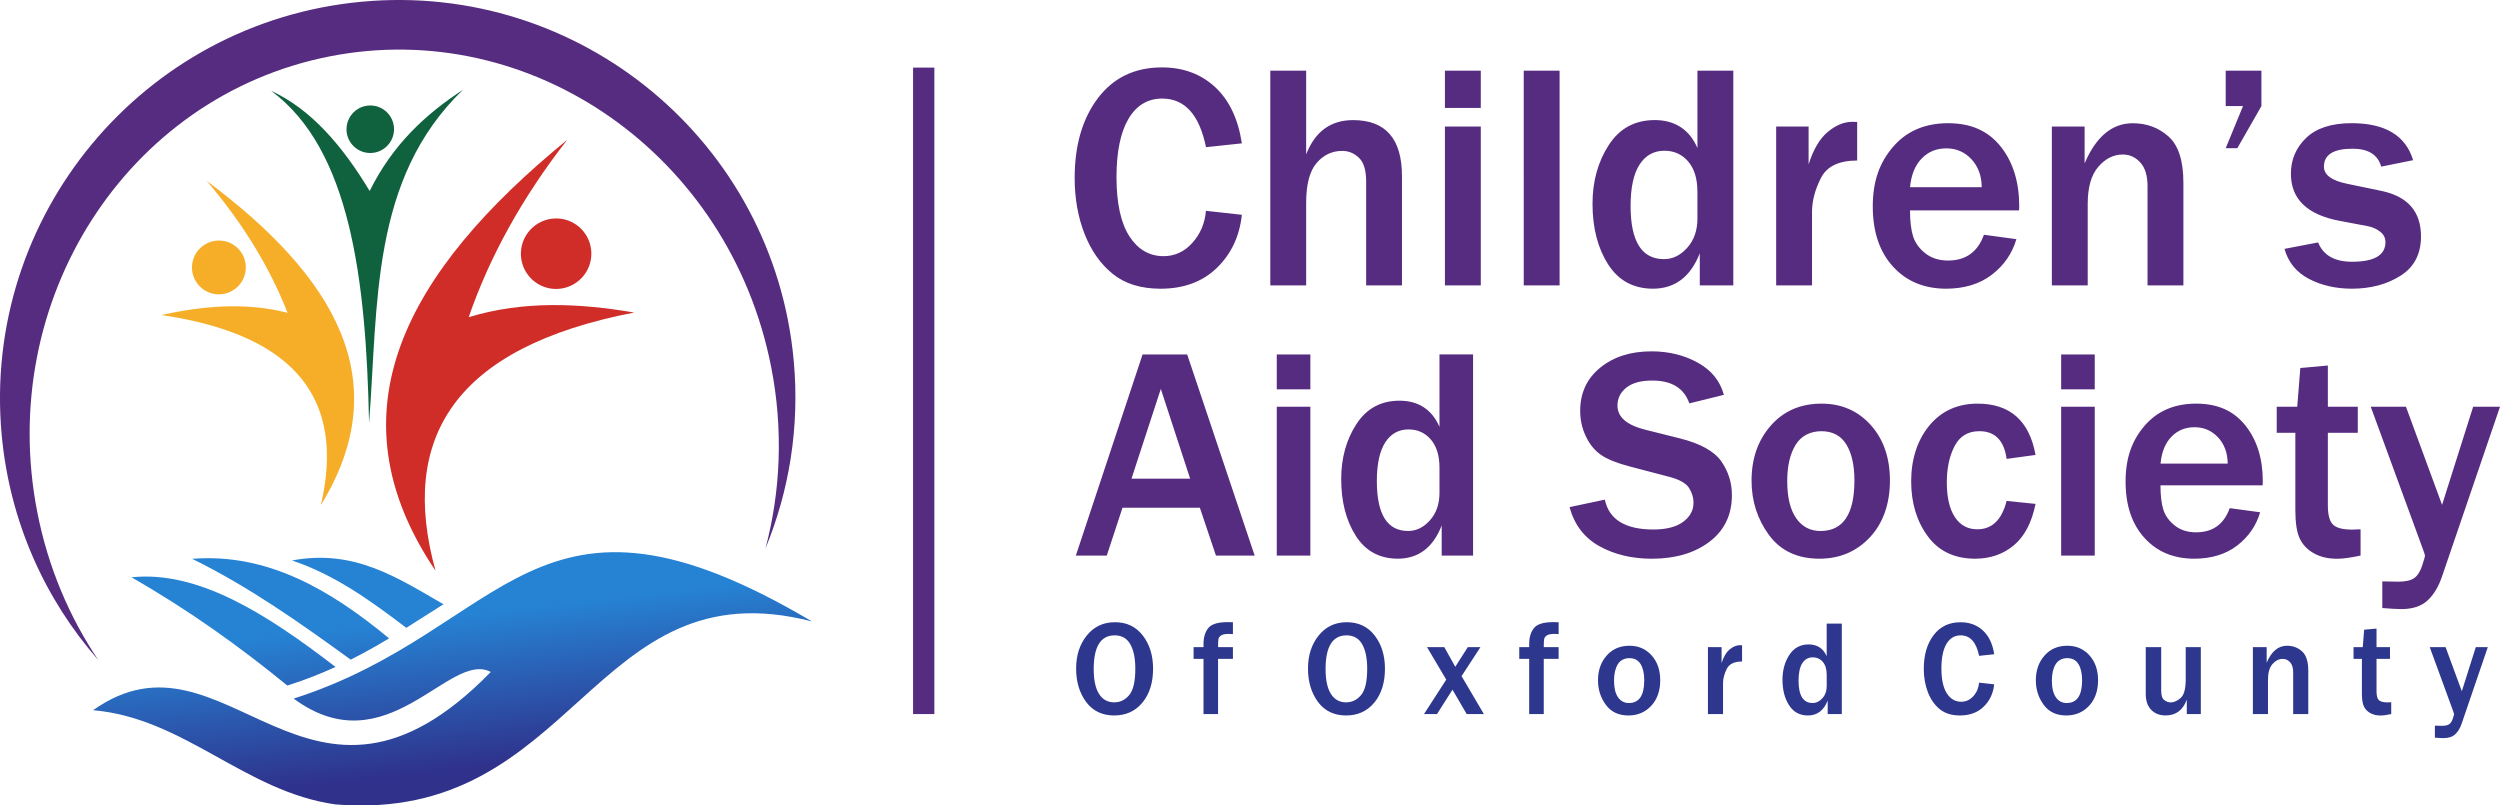
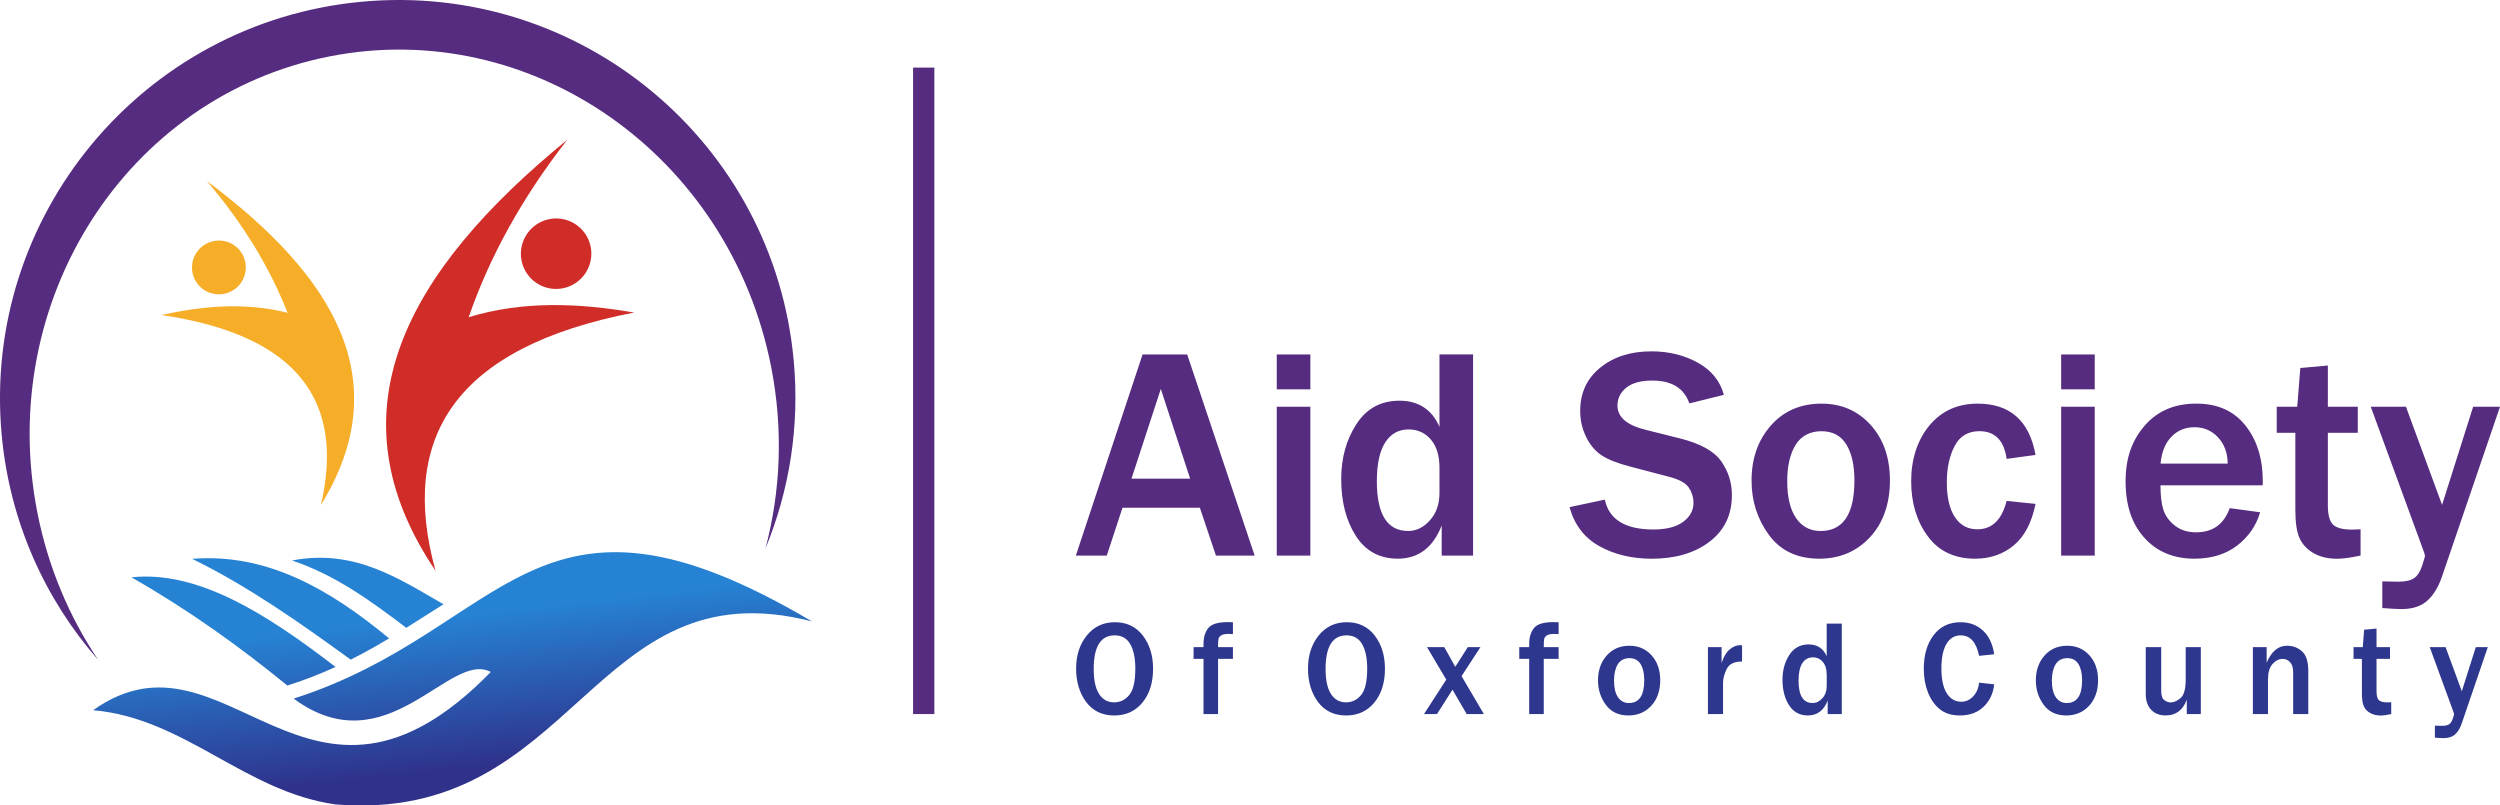
<svg xmlns="http://www.w3.org/2000/svg" id="Layer_2" viewBox="0 0 926.46 298.5">
  <defs>
    <style>.cls-1{fill:url(#linear-gradient);}.cls-2{clip-path:url(#clippath);}.cls-3,.cls-4{fill:#562c80;}.cls-5{clip-rule:evenodd;fill:none;}.cls-6{fill:#2e378e;}.cls-6,.cls-4,.cls-7,.cls-8,.cls-9{fill-rule:evenodd;}.cls-7{fill:#10623f;}.cls-8{fill:#d02d29;}.cls-9{fill:#f6ad27;}</style>
    <clipPath id="clippath">
      <path class="cls-5" d="m129.98,244.46c-18.81-13.64-37.77-27.06-58.77-37.37,27.82-2.2,51.06,11.37,72.99,29.48-3.18,1.91-6.4,3.76-9.68,5.52-1.51.81-3.02,1.6-4.54,2.36m-23.5,9.6c-17.53-14.32-36.39-27.9-57.76-40.11,24.62-2.61,50.04,13.51,75.61,33.22-5.56,2.55-11.25,4.78-17.13,6.66l-.72.23Zm44.08-21.39c-13.13-9.98-26.44-19.65-42.35-24.96,23.14-4.39,39.35,6.57,56.14,16.23-2.04,1.28-4.06,2.57-6.09,3.86-2.56,1.63-5.12,3.26-7.7,4.87Zm150.29-2.39c-103.37-61.24-112.49,3.15-192.03,28.62,34.64,25.54,57.77-18.03,73.05-9.87-67.72,69.47-97.94-20.93-147.37,14.17,33.87,2.91,56.19,30.18,89.8,34.91,89.32,7.32,94.74-88.87,176.56-67.82Z" />
    </clipPath>
    <linearGradient id="linear-gradient" x1="165.91" y1="228.08" x2="172.33" y2="285.09" gradientUnits="userSpaceOnUse">
      <stop offset="0" stop-color="#2683d4" />
      <stop offset="1" stop-color="#2f318b" />
    </linearGradient>
  </defs>
  <g id="Layer_1-2">
    <g>
-       <path class="cls-7" d="m137.21,39.09c-4.86,0-8.8,3.96-8.8,8.82s3.94,8.8,8.8,8.79c4.86,0,8.81-3.96,8.81-8.82s-3.94-8.8-8.81-8.79m-.44,117.76c3.42-44.11.5-90.49,34.78-123.56-13.78,8.98-26.06,20.3-34.56,37.49-10.11-16.79-21.74-30.33-36.54-37.13,29.34,21.64,35.22,69.73,36.32,123.19Z" />
-       <path class="cls-9" d="m75.48,90.9c-4.54,3.12-5.7,9.33-2.58,13.86,3.11,4.54,9.32,5.68,13.86,2.56,4.54-3.12,5.7-9.33,2.59-13.86-3.11-4.53-9.32-5.68-13.86-2.56m43.42,96.26c28.38-46.13,5-84.82-42.27-120.09,13.37,15.68,23.29,31.97,29.93,48.85-15.75-4.01-31.32-2.55-46.82.82,51.33,7.5,67.99,32.52,59.16,70.42Z" />
+       <path class="cls-9" d="m75.48,90.9c-4.54,3.12-5.7,9.33-2.58,13.86,3.11,4.54,9.32,5.68,13.86,2.56,4.54-3.12,5.7-9.33,2.59-13.86-3.11-4.53-9.32-5.68-13.86-2.56m43.42,96.26c28.38-46.13,5-84.82-42.27-120.09,13.37,15.68,23.29,31.97,29.93,48.85-15.75-4.01-31.32-2.55-46.82.82,51.33,7.5,67.99,32.52,59.16,70.42" />
      <path class="cls-8" d="m213.02,82.93c6.11,3.82,7.97,11.87,4.14,18-3.83,6.12-11.89,7.99-18,4.17-6.11-3.82-7.97-11.87-4.14-18,3.83-6.12,11.89-7.99,18-4.17m-51.61,128.6c-39.65-58.7-11.16-110.75,48.81-159.73-16.65,21.32-28.76,43.25-36.53,65.74,20.41-6.18,40.86-5.2,61.34-1.72-66.8,12.88-87.24,46.62-73.62,95.71Z" />
      <g class="cls-2">
        <rect class="cls-1" x="34.49" y="169.04" width="266.36" height="149.46" />
      </g>
      <path class="cls-4" d="m133.94.65C52.88,8.24-6.8,80.09.62,161.12c2.95,32.17,16.04,60.95,35.81,83.49-10.77-16.01-18.64-34.5-22.61-54.8C-1.53,111.39,46.9,35.78,122,20.93c75.1-14.85,148.43,36.68,163.79,115.1,4.53,23.16,3.5,46.07-2.13,67.24,8.81-21.34,12.74-45.06,10.48-69.63C286.72,52.61,214.99-6.94,133.94.65" />
-       <path class="cls-4" d="m846.58,92.23l12.48-2.39c1.91,4.78,6.11,7.16,12.59,7.16,8.24,0,12.36-2.43,12.36-7.28,0-1.55-.64-2.83-1.93-3.84-1.27-1.01-2.79-1.69-4.54-2.05l-10.72-2.03c-11.9-2.29-17.85-8.1-17.85-17.43,0-5.21,1.89-9.63,5.65-13.27,3.78-3.62,9.39-5.45,16.85-5.45,12.44,0,20.04,4.58,22.8,13.71l-11.84,2.39c-1.25-4.44-4.77-6.64-10.6-6.64-7.08,0-10.62,2.21-10.62,6.64,0,3.06,2.87,5.19,8.58,6.35l12.65,2.63c9.83,2.03,14.74,7.66,14.74,16.91,0,6.49-2.53,11.34-7.58,14.54-5.05,3.2-11.04,4.79-18,4.81-6.03-.02-11.34-1.23-15.98-3.66-4.62-2.43-7.64-6.13-9.03-11.1m-8.55-66.03v13.11l-8.93,15.62h-4.3l6.41-15.62h-6.41v-13.11h13.23Zm-28.91,79.56h-13.29v-36.79c0-3.88-.9-6.8-2.69-8.77-1.79-1.95-3.94-2.94-6.47-2.94-3.46,0-6.49,1.53-9.09,4.56-2.61,3.02-3.92,7.6-3.92,13.69v30.26h-13.29v-58.87h12.14v13.65c4.24-9.93,10.19-14.88,17.83-14.88,5.17,0,9.59,1.63,13.27,4.91,3.66,3.26,5.51,8.99,5.51,17.19v38Zm-74.73-36.37c-.04-4.24-1.31-7.7-3.82-10.39-2.51-2.67-5.59-4.02-9.29-4.02s-6.71,1.25-9.15,3.76c-2.45,2.51-3.88,6.05-4.32,10.64h26.58Zm.82,17.61l12.02,1.63c-1.55,5.31-4.6,9.71-9.09,13.17-4.52,3.46-10.17,5.17-16.97,5.19-8.16-.02-14.72-2.75-19.7-8.24-4.97-5.47-7.46-12.89-7.46-22.26s2.51-16.25,7.52-22.08c5.01-5.83,11.82-8.75,20.39-8.75s14.88,2.88,19.48,8.63c4.58,5.75,6.88,13.13,6.88,22.14l-.06,1.53h-40.41c0,4,.38,7.2,1.13,9.61.76,2.41,2.27,4.5,4.52,6.29,2.27,1.79,5.07,2.69,8.45,2.69,6.57,0,11-3.18,13.29-9.55Zm-63.71,18.76h-13.29v-58.87h12.02v14.05c1.71-5.47,4.06-9.49,7.04-12,3-2.53,6.07-3.8,9.21-3.8.44,0,1.01.02,1.75.06v14.29c-6.76,0-11.24,2.15-13.43,6.47-2.19,4.32-3.3,8.5-3.3,12.53v27.28Zm-42.48-34.74c0-4.77-1.13-8.5-3.4-11.16-2.29-2.67-5.23-4-8.83-4-3.92,0-7,1.71-9.21,5.13-2.21,3.42-3.32,8.54-3.32,15.34,0,13.13,4.12,19.7,12.36,19.7,3.26,0,6.15-1.41,8.65-4.24,2.51-2.81,3.76-6.41,3.76-10.8v-9.97Zm13.29,34.74h-12.41v-11.9c-3.42,8.75-9.21,13.11-17.37,13.13-7.22-.02-12.77-3.02-16.61-9.05-3.84-6.01-5.77-13.49-5.77-22.44,0-8.3,2.01-15.56,6.01-21.73,4-6.19,9.69-9.27,17.07-9.27s12.85,3.46,15.8,10.37v-28.67h13.29v79.56Zm-64.36,0h-13.29V26.2h13.29v79.56Zm-29.21,0h-13.29v-58.87h13.29v58.87Zm0-65.75h-13.29v-13.81h13.29v13.81Zm-29.19,65.75h-13.29v-38.54c0-4.16-.9-7.06-2.67-8.75-1.77-1.69-3.84-2.55-6.21-2.55-3.76,0-6.92,1.49-9.49,4.5-2.57,2.98-3.86,7.92-3.86,14.8v30.54h-13.29V26.2h13.29v31.02c3.3-8.48,9.09-12.71,17.39-12.71,12.08,0,18.12,6.92,18.12,20.81v40.45Zm-72.64-27.63l13.29,1.47c-.85,7.96-3.94,14.52-9.25,19.66-5.29,5.15-12.26,7.72-20.89,7.74-7.26-.02-13.17-1.83-17.69-5.49-4.54-3.64-8.02-8.61-10.47-14.86-2.45-6.25-3.66-13.15-3.66-20.69,0-12.12,2.87-21.98,8.61-29.58,5.75-7.6,13.67-11.4,23.72-11.4,7.9,0,14.46,2.43,19.72,7.3,5.23,4.85,8.54,11.8,9.91,20.85l-13.29,1.41c-2.45-12.02-7.86-18.01-16.22-18.01-5.35,0-9.53,2.49-12.49,7.48-2.96,4.99-4.46,12.24-4.46,21.71s1.59,16.91,4.77,21.83c3.18,4.91,7.4,7.38,12.65,7.38,4.2,0,7.76-1.65,10.72-4.95,2.94-3.3,4.62-7.24,5.01-11.84Z" />
      <path class="cls-4" d="m926.46,150.73l-21.45,62.8c-1.3,3.86-3.09,6.86-5.39,8.98-2.27,2.12-5.48,3.19-9.64,3.21-1.64-.02-4.01-.13-7.14-.39v-9.88l5.95.11c2.61,0,4.55-.43,5.81-1.29,1.25-.86,2.26-2.39,2.98-4.57.73-2.18,1.08-3.47,1.08-3.82,0-.22-.37-1.34-1.14-3.39l-18.96-51.76h13.05l13.38,36.37,11.52-36.37h9.93Zm-51.67,45.42v9.73c-3.71.8-6.58,1.19-8.61,1.19-3.35,0-6.23-.65-8.63-1.99-2.4-1.32-4.16-3.13-5.27-5.44-1.12-2.33-1.66-5.87-1.66-10.68v-28.56h-6.9v-9.67h7.6l1.14-14.35,10.21-.93v15.28h11.09v9.67h-11.09v26.92c0,3.45.63,5.82,1.88,7.06,1.27,1.27,3.63,1.88,7.12,1.88.99,0,2.03-.04,3.11-.11Zm-49.24-24.34c-.04-3.97-1.23-7.21-3.58-9.73-2.35-2.5-5.24-3.76-8.7-3.76s-6.28,1.17-8.57,3.52c-2.29,2.35-3.63,5.67-4.04,9.97h24.9Zm.76,16.5l11.26,1.53c-1.45,4.98-4.31,9.1-8.52,12.34-4.23,3.24-9.52,4.85-15.9,4.87-7.64-.02-13.79-2.57-18.45-7.72-4.66-5.13-6.99-12.08-6.99-20.86s2.35-15.23,7.04-20.69c4.7-5.46,11.07-8.2,19.11-8.2s13.94,2.7,18.25,8.09c4.29,5.39,6.45,12.3,6.45,20.75l-.06,1.44h-37.86c0,3.75.35,6.75,1.06,9,.71,2.26,2.12,4.21,4.23,5.89,2.12,1.68,4.75,2.52,7.92,2.52,6.15,0,10.31-2.98,12.45-8.95Zm-50.03,17.58h-12.45v-55.15h12.45v55.15Zm0-61.6h-12.45v-12.94h12.45v12.94Zm-32.66,41.34l10.72,1.1c-1.4,6.91-4.06,12.02-8.03,15.34-3.97,3.32-8.76,4.96-14.37,4.98-7.6-.02-13.46-2.78-17.54-8.33-4.1-5.55-6.15-12.36-6.15-20.39s2.24-15.17,6.71-20.6c4.49-5.42,10.46-8.15,17.91-8.15,12.02,0,19.18,6.34,21.47,19.01l-10.72,1.47c-.93-6.84-4.3-10.27-10.1-10.27-4.21,0-7.29,1.85-9.19,5.55-1.92,3.69-2.87,8.16-2.87,13.4,0,5.57.99,9.86,2.98,12.88,1.98,3.02,4.75,4.53,8.31,4.53,5.46,0,9.1-3.5,10.87-10.53Zm-68.96,11.15c8.37,0,12.56-6.24,12.56-18.73,0-5.65-1.01-10.1-3-13.35-2.01-3.26-5.09-4.9-9.23-4.9s-7.49,1.7-9.56,5.05c-2.07,3.37-3.11,7.85-3.11,13.42,0,6,1.1,10.59,3.3,13.76,2.2,3.17,5.22,4.75,9.04,4.75Zm-.43,10.27c-8.16-.02-14.39-2.95-18.68-8.8-4.31-5.87-6.45-12.58-6.45-20.15,0-8.16,2.37-14.95,7.12-20.37,4.75-5.42,11.03-8.15,18.83-8.15,7.38,0,13.46,2.65,18.21,7.92,4.75,5.29,7.12,12.15,7.12,20.6s-2.46,15.69-7.4,20.99c-4.94,5.29-11.18,7.94-18.75,7.96Zm-92.56-19.12l13.05-2.78c1.57,7.38,7.57,11.07,18.02,11.07,4.75,0,8.42-.93,11-2.83,2.57-1.88,3.84-4.23,3.84-7.04,0-2.03-.58-3.91-1.73-5.65-1.17-1.73-3.67-3.09-7.49-4.06l-14.24-3.73c-4.88-1.27-8.48-2.72-10.81-4.33-2.33-1.62-4.21-3.91-5.61-6.86-1.4-2.95-2.11-6.1-2.11-9.45,0-6.65,2.48-12,7.44-16.03,4.96-4.03,11.28-6.04,18.99-6.04,6.41,0,12.13,1.42,17.18,4.21,5.03,2.8,8.26,6.77,9.64,11.91l-12.79,3.17c-1.96-5.65-6.54-8.46-13.76-8.46-4.19,0-7.38.86-9.58,2.61-2.2,1.75-3.3,3.97-3.3,6.67,0,4.25,3.45,7.23,10.36,8.95l12.67,3.17c7.68,1.92,12.82,4.77,15.45,8.54,2.63,3.78,3.93,7.94,3.93,12.49,0,7.31-2.76,13.08-8.28,17.28-5.52,4.21-12.66,6.3-21.44,6.32-7.38-.02-13.85-1.57-19.4-4.66-5.55-3.09-9.25-7.9-11.05-14.46Zm-48.22-14.58c0-4.47-1.06-7.96-3.19-10.46-2.14-2.5-4.9-3.75-8.28-3.75-3.67,0-6.56,1.6-8.63,4.81-2.07,3.21-3.11,8-3.11,14.37,0,12.3,3.86,18.45,11.58,18.45,3.06,0,5.76-1.32,8.11-3.97,2.35-2.63,3.52-6,3.52-10.12v-9.34Zm12.45,32.54h-11.63v-11.15c-3.21,8.2-8.63,12.28-16.27,12.3-6.77-.02-11.97-2.83-15.56-8.48-3.6-5.63-5.41-12.64-5.41-21.03,0-7.77,1.88-14.58,5.63-20.35,3.75-5.8,9.08-8.69,15.99-8.69s12.04,3.24,14.8,9.71v-26.86h12.45v74.54Zm-60.3,0h-12.45v-55.15h12.45v55.15Zm0-61.6h-12.45v-12.94h12.45v12.94Zm-44.55,33.1l-10.87-33.27-10.87,33.27h21.73Zm23.91,28.5h-14.35l-5.96-17.74h-28.67l-5.83,17.74h-11.46l24.73-74.54h16.53l25.01,74.54Z" />
      <path class="cls-6" d="m921.94,239.82l-9.65,28.24c-.59,1.74-1.39,3.08-2.42,4.04-1.02.96-2.46,1.43-4.33,1.44-.74,0-1.8-.06-3.21-.18v-4.44l2.67.05c1.17,0,2.04-.19,2.62-.58.56-.39,1.01-1.07,1.34-2.05.33-.98.49-1.56.49-1.72,0-.1-.17-.6-.51-1.53l-8.52-23.28h5.87l6.02,16.35,5.18-16.35h4.47Zm-35.79,20.43v4.37c-1.67.36-2.96.54-3.87.54-1.51,0-2.8-.29-3.88-.9-1.08-.59-1.87-1.41-2.37-2.45-.5-1.05-.75-2.64-.75-4.8v-12.84h-3.1v-4.35h3.42l.51-6.46,4.59-.42v6.87h4.99v4.35h-4.99v12.1c0,1.55.29,2.62.85,3.18.57.57,1.63.85,3.2.85.44,0,.91-.02,1.4-.05Zm-30.74,4.37h-5.6v-15.5c0-1.63-.38-2.87-1.13-3.7-.75-.82-1.66-1.24-2.72-1.24-1.46,0-2.73.65-3.83,1.92-1.1,1.27-1.65,3.2-1.65,5.77v12.75h-5.6v-24.8h5.11v5.75c1.79-4.18,4.29-6.27,7.51-6.27,2.18,0,4.04.69,5.59,2.07,1.54,1.37,2.32,3.79,2.32,7.24v16.01Zm-39.81,0h-5.21v-5.36c-1.41,3.91-4.02,5.87-7.84,5.87-2.25,0-4.05-.7-5.37-2.1-1.33-1.4-2-3.35-2-5.86v-17.36h5.73v16.16c0,1.79.39,2.95,1.18,3.51.78.55,1.55.83,2.3.83,1.22,0,2.45-.54,3.71-1.63,1.27-1.08,1.89-3.4,1.89-6.96v-11.91h5.6v24.8Zm-49.66-4.1c3.76,0,5.65-2.81,5.65-8.42,0-2.54-.45-4.54-1.35-6-.91-1.47-2.29-2.2-4.15-2.2s-3.37.76-4.3,2.27c-.93,1.52-1.4,3.53-1.4,6.04,0,2.7.49,4.76,1.48,6.19.99,1.43,2.35,2.14,4.07,2.14Zm-.19,4.62c-3.67,0-6.47-1.32-8.4-3.96-1.94-2.64-2.9-5.66-2.9-9.06,0-3.67,1.06-6.72,3.2-9.16,2.14-2.44,4.96-3.66,8.47-3.66,3.32,0,6.05,1.19,8.19,3.56,2.14,2.38,3.2,5.46,3.2,9.26s-1.11,7.06-3.33,9.44c-2.22,2.38-5.03,3.57-8.43,3.58Zm-32.33-12.16l5.6.62c-.36,3.35-1.66,6.12-3.9,8.28-2.23,2.17-5.16,3.25-8.8,3.26-3.06,0-5.55-.77-7.45-2.31-1.91-1.53-3.38-3.63-4.41-6.26-1.03-2.63-1.54-5.54-1.54-8.72,0-5.1,1.21-9.26,3.63-12.46,2.42-3.2,5.76-4.8,9.99-4.8,3.33,0,6.09,1.02,8.31,3.08,2.2,2.04,3.6,4.97,4.17,8.78l-5.6.59c-1.03-5.06-3.31-7.59-6.83-7.59-2.25,0-4.01,1.05-5.26,3.15-1.25,2.1-1.88,5.16-1.88,9.14s.67,7.12,2.01,9.2,3.12,3.11,5.33,3.11c1.77,0,3.27-.7,4.52-2.09,1.24-1.39,1.94-3.05,2.11-4.99Zm-56.48-2.99c0-2.01-.48-3.58-1.43-4.7-.96-1.12-2.2-1.69-3.72-1.69-1.65,0-2.95.72-3.88,2.16s-1.4,3.6-1.4,6.46c0,5.53,1.74,8.3,5.21,8.3,1.37,0,2.59-.59,3.65-1.79,1.06-1.18,1.58-2.7,1.58-4.55v-4.2Zm5.6,14.63h-5.23v-5.01c-1.44,3.69-3.88,5.52-7.32,5.53-3.04,0-5.38-1.27-7-3.81-1.62-2.53-2.43-5.68-2.43-9.46,0-3.5.85-6.55,2.53-9.15,1.69-2.61,4.08-3.91,7.19-3.91s5.41,1.46,6.66,4.37v-12.08h5.6v33.52Zm-44.01,0h-5.6v-24.8h5.06v5.92c.72-2.3,1.71-4,2.97-5.05,1.27-1.06,2.56-1.6,3.88-1.6.18,0,.43,0,.74.03v6.02c-2.85,0-4.74.9-5.66,2.72-.92,1.82-1.39,3.58-1.39,5.28v11.49Zm-34.85-4.1c3.76,0,5.65-2.81,5.65-8.42,0-2.54-.45-4.54-1.35-6-.91-1.47-2.29-2.2-4.15-2.2s-3.37.76-4.3,2.27c-.93,1.52-1.4,3.53-1.4,6.04,0,2.7.5,4.76,1.48,6.19.99,1.43,2.35,2.14,4.07,2.14Zm-.19,4.62c-3.67,0-6.47-1.32-8.4-3.96-1.94-2.64-2.9-5.66-2.9-9.06,0-3.67,1.06-6.72,3.2-9.16,2.14-2.44,4.96-3.66,8.47-3.66,3.32,0,6.05,1.19,8.19,3.56,2.14,2.38,3.2,5.46,3.2,9.26s-1.11,7.06-3.33,9.44c-2.22,2.38-5.03,3.57-8.43,3.58Zm-31.4-.52h-5.4v-20.45h-3.68v-4.35h3.68v-1.22c0-2.43.59-4.37,1.77-5.85,1.17-1.47,3.56-2.2,7.14-2.2.53,0,1.19.02,2,.04v4.4c-.7-.05-1.19-.08-1.45-.08-1.37,0-2.34.18-2.9.55-.55.37-.89.8-1,1.3-.1.5-.16,1.52-.16,3.06h5.51v4.35h-5.51v20.45Zm-22.18,0h-6.38l-5.26-9.04-5.75,9.04h-4.81l8.25-12.77-7.14-12.04h6.41l4.07,7.29,4.64-7.29h4.69l-7,10.75,8.27,14.05Zm-51.03-4.35c2.18,0,4.01-.9,5.52-2.7,1.51-1.8,2.26-5.06,2.26-9.8,0-3.85-.63-6.87-1.87-9.04-1.24-2.19-3.18-3.28-5.79-3.28-5.18,0-7.76,4.17-7.76,12.5,0,4.04.65,7.11,1.98,9.2,1.32,2.09,3.2,3.13,5.66,3.13Zm-.05,4.87c-4.45,0-7.92-1.68-10.4-5.01-2.47-3.34-3.71-7.47-3.71-12.38s1.32-8.96,3.95-12.24c2.64-3.29,6.12-4.93,10.44-4.93s7.8,1.64,10.33,4.93c2.53,3.28,3.8,7.38,3.8,12.31,0,5.17-1.32,9.35-3.94,12.54-2.63,3.19-6.11,4.77-10.45,4.78Zm-47.43-.52h-5.4v-20.45h-3.68v-4.35h3.68v-1.22c0-2.43.59-4.37,1.77-5.85,1.17-1.47,3.56-2.2,7.14-2.2.53,0,1.19.02,1.99.04v4.4c-.7-.05-1.19-.08-1.45-.08-1.38,0-2.34.18-2.9.55-.55.37-.89.8-1,1.3-.1.5-.16,1.52-.16,3.06h5.51v4.35h-5.51v20.45Zm-38.45-4.35c2.18,0,4.01-.9,5.52-2.7,1.51-1.8,2.26-5.06,2.26-9.8,0-3.85-.63-6.87-1.87-9.04-1.24-2.19-3.18-3.28-5.79-3.28-5.18,0-7.76,4.17-7.76,12.5,0,4.04.65,7.11,1.98,9.2,1.32,2.09,3.2,3.13,5.66,3.13Zm-.05,4.87c-4.45,0-7.92-1.68-10.4-5.01-2.47-3.34-3.71-7.47-3.71-12.38s1.32-8.96,3.95-12.24c2.64-3.29,6.12-4.93,10.44-4.93s7.8,1.64,10.33,4.93c2.53,3.28,3.8,7.38,3.8,12.31,0,5.17-1.32,9.35-3.94,12.54-2.63,3.19-6.11,4.77-10.45,4.78Z" />
      <rect class="cls-3" x="338.37" y="25.05" width="7.89" height="239.57" />
    </g>
  </g>
</svg>